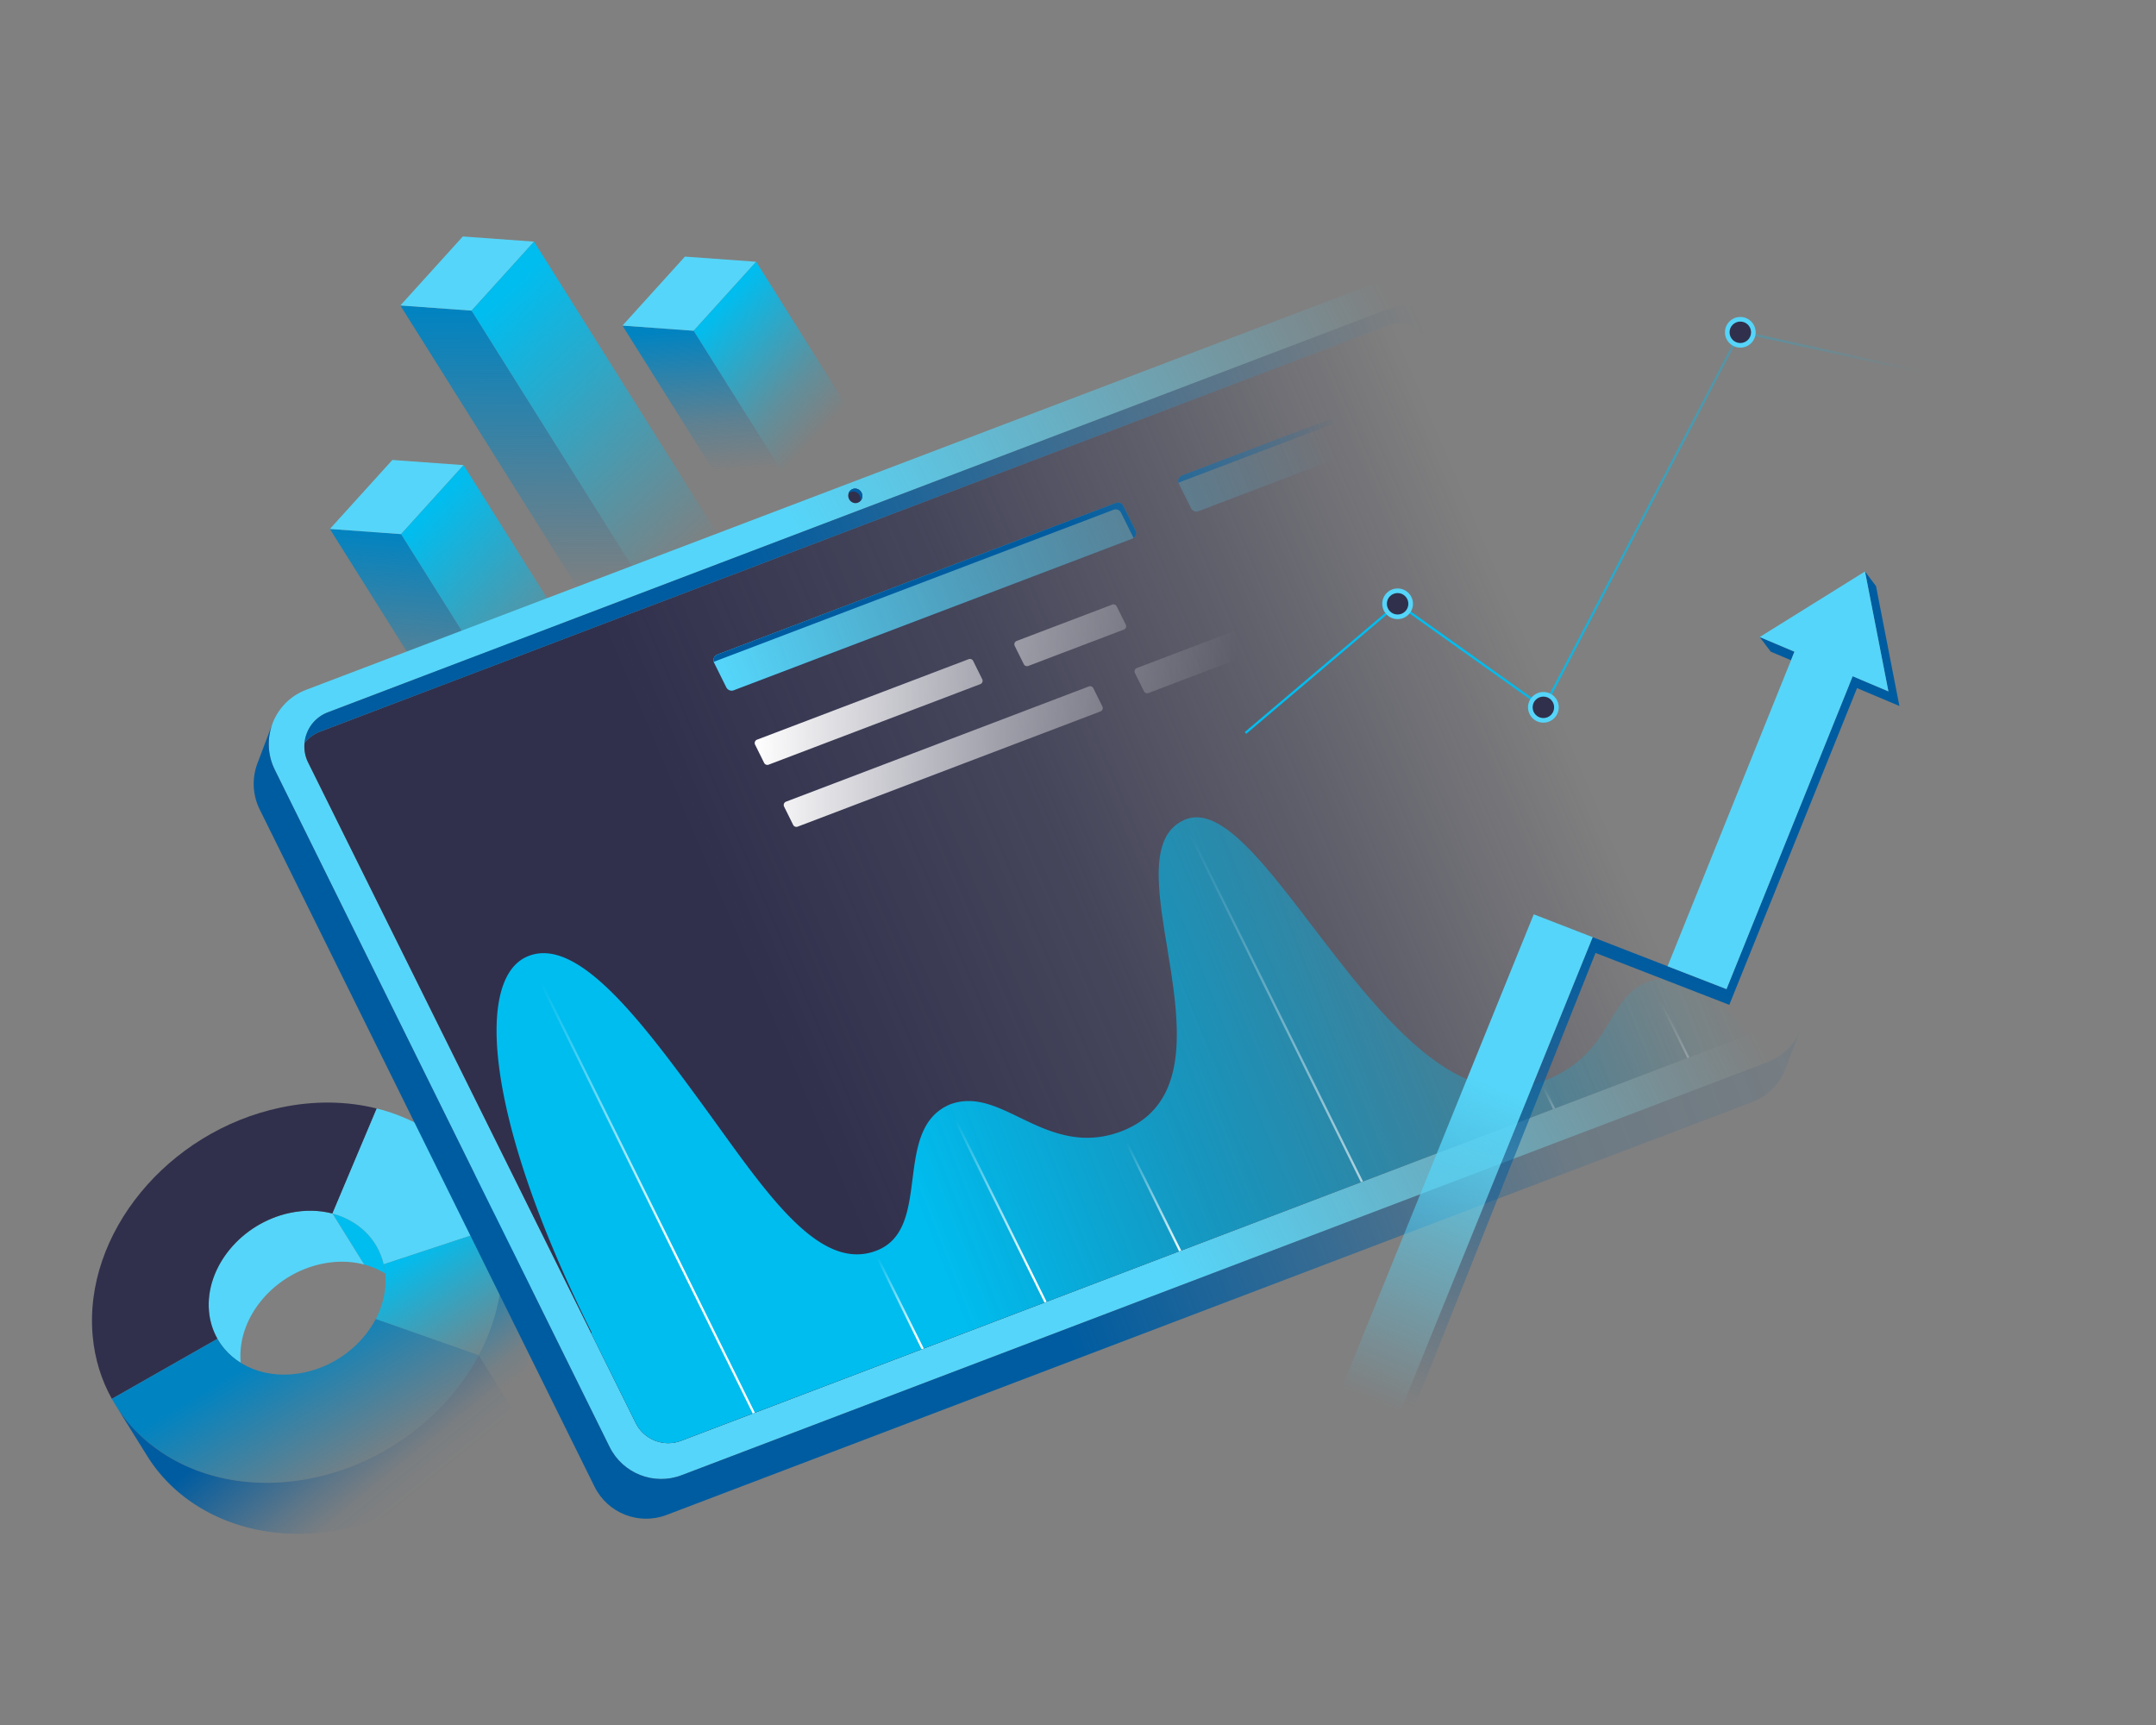
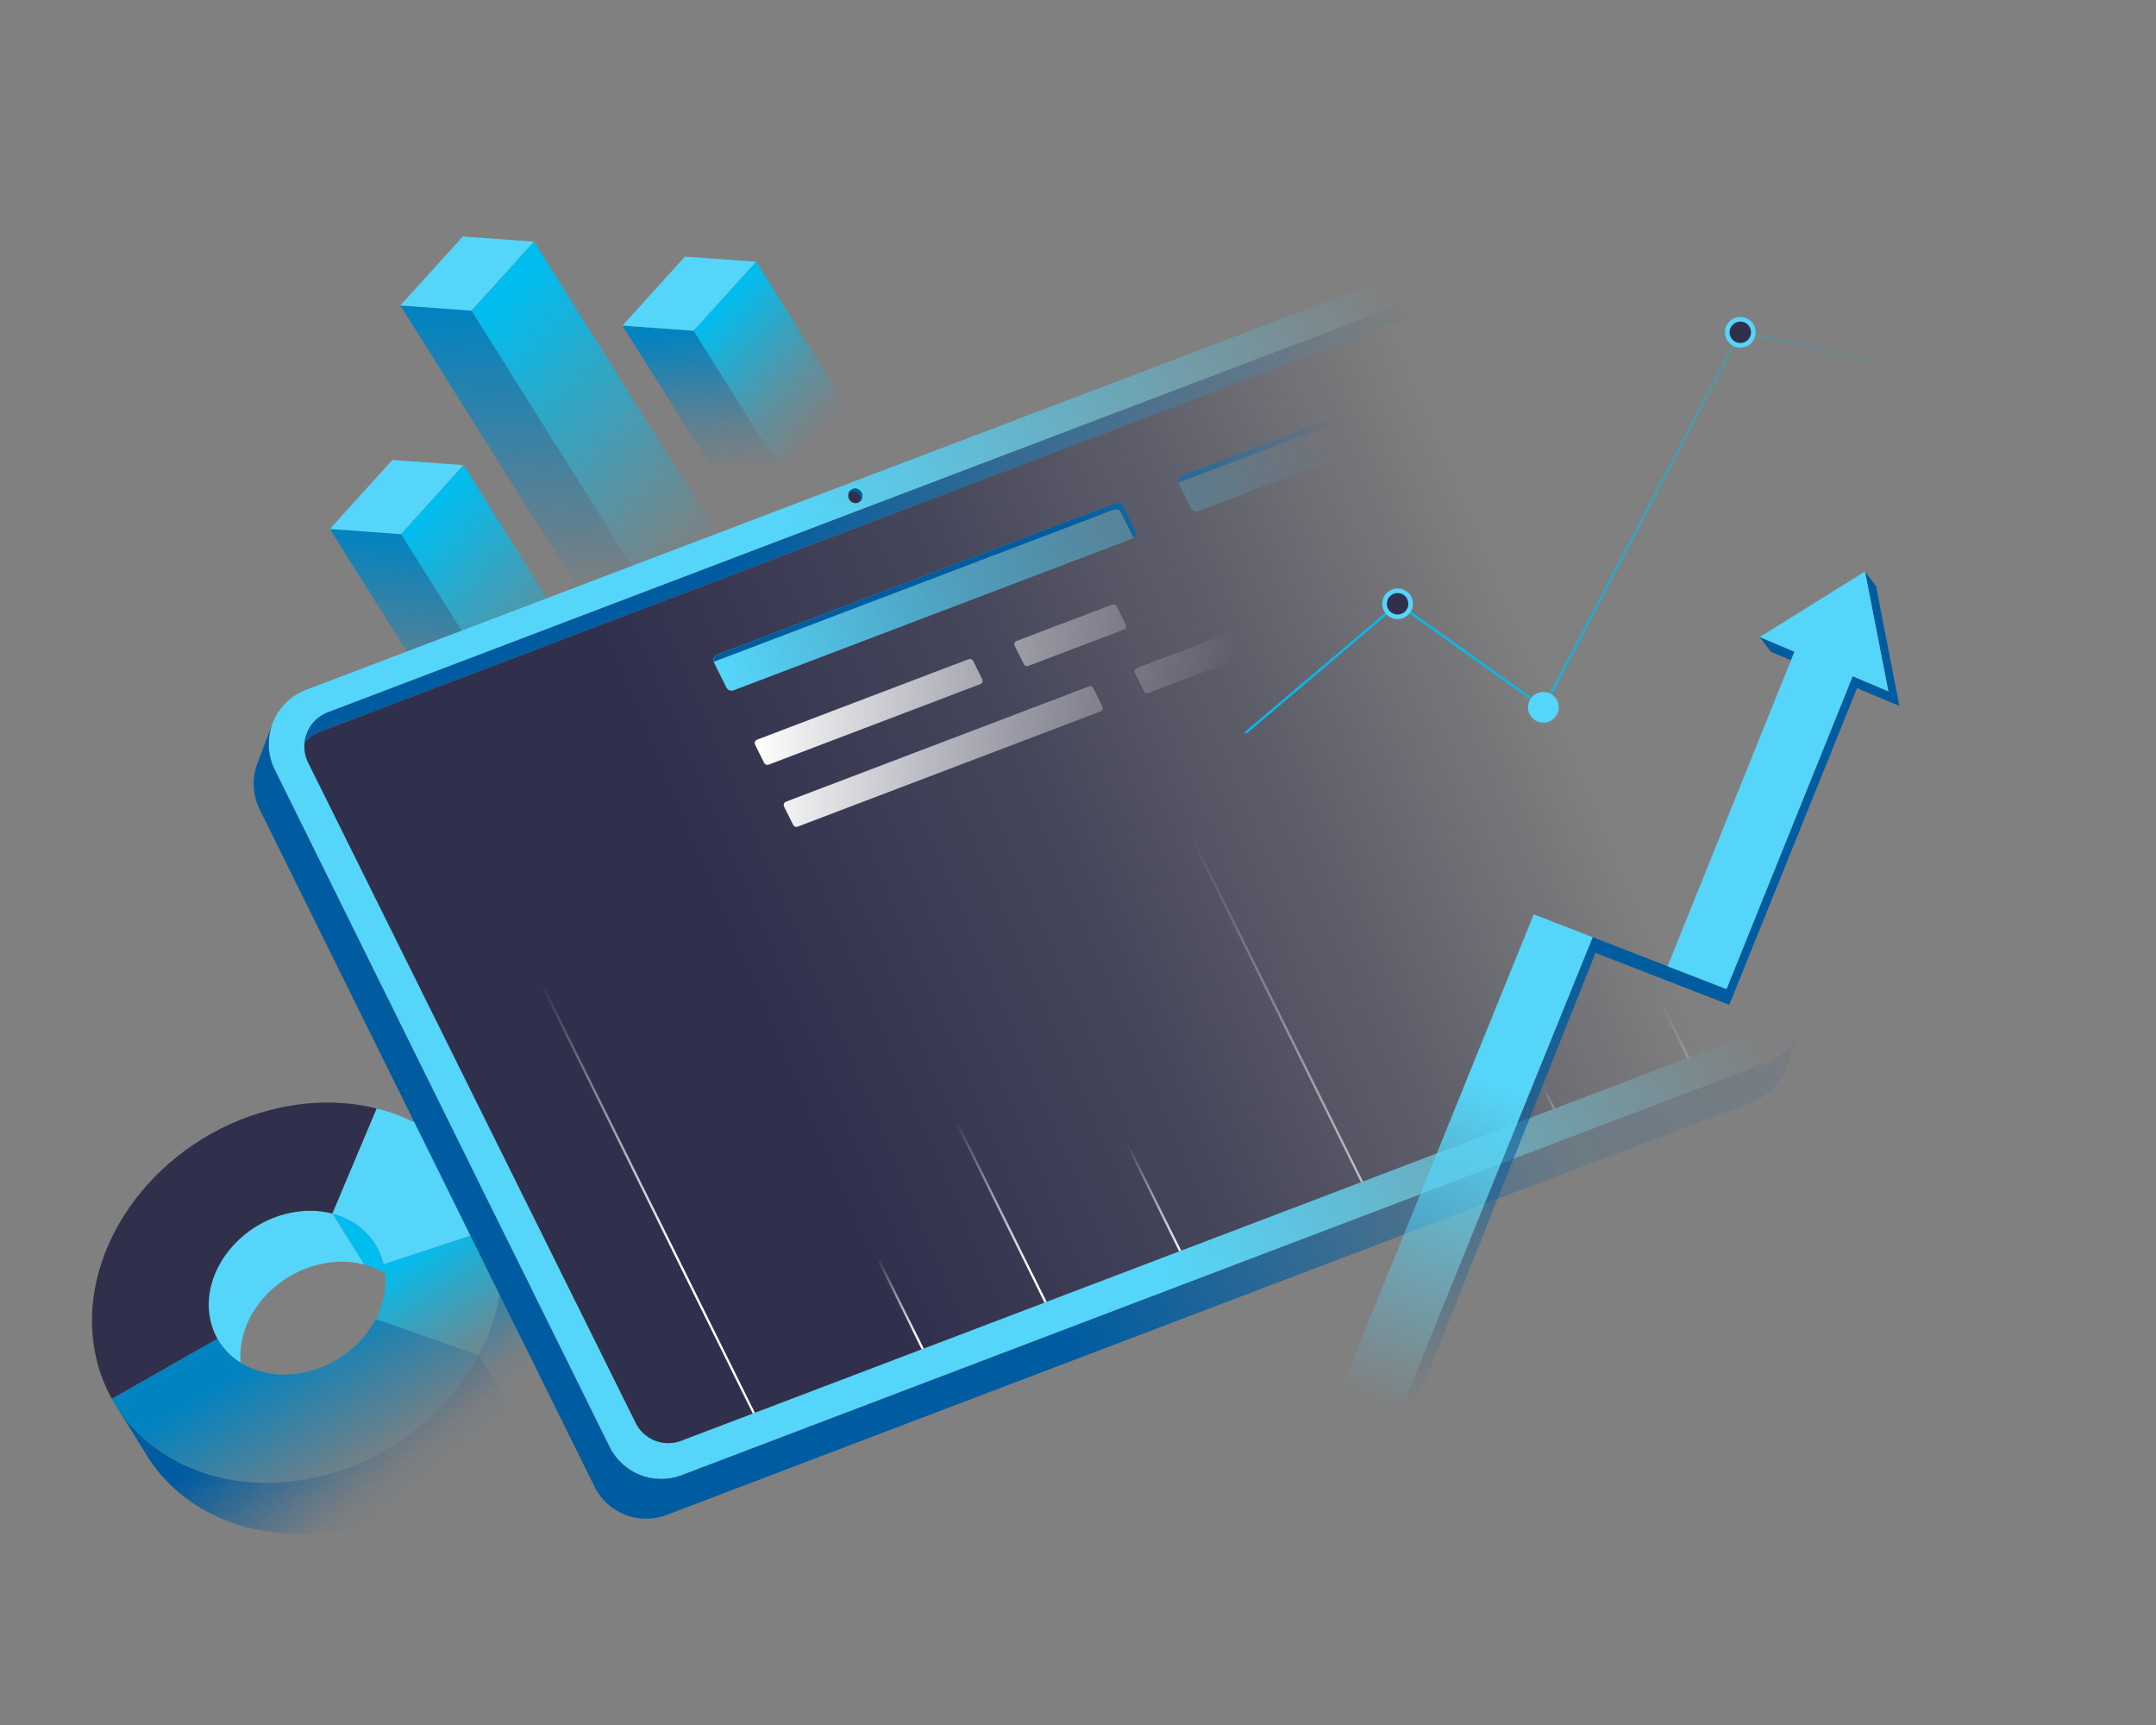
<svg xmlns="http://www.w3.org/2000/svg" width="3000" height="2400" fill="none">
  <rect width="100%" height="100%" fill="#808080" stroke="none" />
  <g clip-path="url(#a)">
    <path fill="url(#b)" d="m921.73 855.317-99.129-7.186-265.537-423.126 99.129 7.186z" />
    <path fill="#55D5F9" d="m656.193 432.191-99.129-7.186L644.009 329l99.129 7.186z" />
    <path fill="url(#c)" d="m743.138 336.186 265.532 423.127-86.94 96.004-265.538-423.126z" />
    <path fill="url(#d)" d="m1094.06 665.452-99.134-7.186-128.811-205.257 99.129 7.186z" />
    <path fill="#55D5F9" d="m965.244 460.195-99.129-7.186 86.945-96.006 99.13 7.186z" />
    <path fill="url(#e)" d="M1052.19 364.189 1181 569.448l-86.95 96.004-128.806-205.257z" />
    <path fill="url(#f)" d="m748.826 1047-99.129-7.18L459 735.945l99.129 7.186z" />
    <path fill="#55D5F9" d="M558.129 743.131 459 735.945l86.945-96.005 99.129 7.186z" />
    <path fill="url(#g)" d="m645.074 647.126 190.698 303.872L748.826 1047 558.129 743.131z" />
  </g>
  <g clip-path="url(#h)">
    <path fill="#00BDEF" d="M533.906 1759.08a98 98 0 0 1 2.091 12.79c-8.825-5.49-18.658-9.71-29.248-12.51l-44.145-70.95c.798.21 1.596.43 2.384.66a94 94 0 0 1 5.337 1.68q.6.195 1.198.42a104.3 104.3 0 0 1 17.954 8.31 97 97 0 0 1 12.303 8.48 93.2 93.2 0 0 1 17.45 18.48c.22.32.452.63.672.96.074.09.147.2.21.31.357.5.704 1.02 1.04 1.54q.63.945 1.23 1.92c.126.18.241.37.346.56 5.064 8.27 8.867 17.43 11.178 27.34z" />
    <path fill="#55D5F9" d="M506.749 1759.36c-18.039-4.74-38.22-5.34-59.232-.89a147 147 0 0 0-24.457 7.47c-4.518 1.82-8.92 3.85-13.185 6.08a150 150 0 0 0-21.527 13.68 155 155 0 0 0-9.57 7.93c-3.173 2.87-6.22 5.87-9.109 8.97-3.173 3.4-6.167 6.94-8.961 10.59a139 139 0 0 0-8.951 13.19c-3.971 6.68-7.333 13.64-10.002 20.79-4.769 12.77-7.312 26.16-7.228 39.66q.016 4.305.41 8.64l.063.65c-11.441-7.09-21.169-16.32-28.597-27.27l-3.845-6.18c-.305-.55-.599-1.08-.893-1.63a91 91 0 0 1-4.906-10.68 94 94 0 0 1-4.024-13.36 100 100 0 0 1-1.933-12.49c-.263-2.88-.399-5.76-.42-8.64-.084-13.49 2.469-26.89 7.238-39.67a129 129 0 0 1 10.002-20.78 139 139 0 0 1 8.951-13.18c2.794-3.66 5.789-7.19 8.961-10.59q4.334-4.665 9.109-8.97c3.076-2.77 6.266-5.42 9.56-7.94 3.309-2.51 6.724-4.89 10.254-7.14 3.645-2.33 7.406-4.52 11.283-6.53 4.265-2.23 8.667-4.26 13.185-6.08a147 147 0 0 1 16.799-5.64c2.521-.68 5.074-1.3 7.658-1.84 21.001-4.45 41.194-3.85 59.221.9z" />
    <path fill="#30304D" d="M390.125 1541.02c47.44-10.05 93.107-9.02 134.114 1.24l-61.632 146.15c-18.031-4.75-38.221-5.35-59.227-.9-67.723 14.35-118.129 75.69-112.58 137 1.271 14.05 5.373 26.89 11.76 38.15l-146.909 83.57c-14.474-25.87-23.773-55.26-26.684-87.43-12.868-142.22 104.056-284.49 261.158-317.78" />
    <path fill="#55D5F9" d="M524.24 1542.26c84.419 21.1 149.058 81.29 168.558 164.33l-158.896 52.48c-8.24-35.42-35.525-61.23-71.294-70.66z" />
    <path fill="url(#i)" d="M692.798 1706.59c2.399 10.21 4.111 20.77 5.095 31.65 4.59 50.72-7.33 101.46-31.723 147.26l-143.34-50.3c10.21-19.53 15.182-41.09 13.23-62.66a97 97 0 0 0-2.158-13.46z" />
    <path fill="url(#j)" d="M302.561 1862.66c21.469 37.85 68.712 57.93 120.91 46.86 43.903-9.3 80.524-38.34 99.36-74.32l143.34 50.3c-43.928 82.59-128.366 149.1-229.443 170.52-121.567 25.76-231.578-21.29-281.076-109.79z" />
    <path fill="#00BDEF" d="M728.257 1749.31a212.6 212.6 0 0 0-17.89-35.99l-44.137-70.96c2.284 3.67 4.453 7.41 6.507 11.21a213 213 0 0 1 11.383 24.78c3.53 9.21 6.43 18.64 8.679 28.24l44.135 70.95a217 217 0 0 0-8.677-28.23" />
    <path fill="url(#k)" d="M742.03 1809.2a229 229 0 0 0-5.095-31.66l-44.136-70.95a229 229 0 0 1 5.095 31.65c.601 6.64.919 13.28.964 19.91.21 31.64-5.82 63.04-17.102 92.98-4.411 11.7-9.626 23.18-15.584 34.37l44.137 70.96a293 293 0 0 0 15.584-34.38c11.282-29.94 17.312-61.33 17.101-92.97-.043-6.65-.365-13.29-.964-19.91" />
    <path fill="url(#l)" d="M666.17 1885.5a309 309 0 0 1-7.46 13.23 320 320 0 0 1-20.732 30.52 333 333 0 0 1-20.671 24.43 345 345 0 0 1-43.298 39.16 349 349 0 0 1-49.911 31.71 345 345 0 0 1-30.335 14.02 342 342 0 0 1-38.959 13.09 340 340 0 0 1-18.077 4.36c-117.635 24.93-224.448-18.32-276.084-101.33l44.137 70.96c51.636 83.01 158.449 126.25 276.084 101.33a340 340 0 0 0 57.036-17.46 345 345 0 0 0 30.335-14.01 349 349 0 0 0 72.056-50.07 342 342 0 0 0 21.153-20.81 336 336 0 0 0 20.671-24.42 319 319 0 0 0 20.732-30.53c2.595-4.34 5.083-8.75 7.46-13.22z" />
  </g>
  <g clip-path="url(#m)">
    <path fill="url(#n)" d="m2502.61 1366.77-465.86-942.159c-18.29-36.985-61.65-54.027-100.19-39.377L425.946 959.733c-44.475 16.905-64.709 68.537-43.604 111.227l465.861 942.15c18.29 36.99 61.65 54.03 100.189 39.38L2459 1477.99c44.48-16.9 64.71-68.54 43.61-111.22m-74.99 74.98L947.811 2004.53c-24.312 9.24-51.677-1.48-63.253-24.82l-455.77-918.75c-13.289-26.8-.608-59.26 27.337-69.881L1935.94 428.305c24.31-9.248 51.67 1.478 63.25 24.817l455.77 918.748c13.29 26.8.61 59.26-27.34 69.88" />
    <path fill="url(#o)" d="M2449.36 1425.81a50.1 50.1 0 0 1-21.74 15.94L947.812 2004.53c-24.312 9.24-51.677-1.48-63.254-24.82l-455.769-918.75c-4.338-8.75-5.911-18.11-5.081-27.11a50.16 50.16 0 0 1 21.738-15.94L1931.78 452.647c20.62-7.838 43.8 1.271 53.62 21.032l458.88 925.011c4.34 8.76 5.91 18.12 5.08 27.12" />
    <path fill="url(#p)" d="M2458.82 1382.38c.16.68.32 1.37.45 2.06.03.14.05.29.09.42.11.61.22 1.2.3 1.82.05.27.08.53.11.8.1.55.17 1.09.22 1.65-.01.05 0 .08.01.13.08.74.15 1.5.18 2.26.04.75.08 1.52.07 2.28q.03.93 0 1.86c-.01.27-.03.53-.03.79-.11 2.65-.43 5.28-.96 7.87-.07.35-.14.7-.21 1.03-.09.47-.2.93-.33 1.39-.11.46-.24.92-.37 1.37-.12.46-.26.91-.39 1.38-.2.6-.4 1.2-.62 1.79-.27.78-.56 1.56-.88 2.32-.23.61-.49 1.21-.78 1.79-.29.67-.61 1.34-.95 1.99-.14.28-.26.54-.41.8-.18.38-.39.76-.62 1.12q-.72 1.32-1.56 2.58c-.33.54-.67 1.07-1.04 1.58-.32.47-.66.93-1.01 1.38-.22.31-.43.58-.65.86-.02.04-.05.07-.08.11.83-9-.74-18.36-5.08-27.12L1985.4 473.679c-9.82-19.761-33-28.87-53.62-21.032L445.446 1017.91a50.16 50.16 0 0 0-21.738 15.94c.004-.05.013-.09.017-.14.105-1.12.248-2.23.428-3.32.084-.58.188-1.14.304-1.72.108-.55.229-1.11.353-1.66.008-.04.012-.09.021-.13.128-.53.272-1.07.404-1.58a50 50 0 0 1 1.105-3.59c.135-.36.255-.72.394-1.07a48 48 0 0 1 2.212-5.05c.204-.43.43-.85.671-1.27.23-.47.496-.94.778-1.4.217-.39.434-.77.675-1.12a43 43 0 0 1 2.507-3.71c.287-.38.573-.77.876-1.15.077-.11.159-.19.241-.28.314-.41.65-.8.984-1.2q1.126-1.35 2.369-2.58c.412-.44.828-.85 1.265-1.25.351-.33.702-.66 1.069-.99a42 42 0 0 1 2.986-2.462c.347-.275.71-.555 1.081-.802a5 5 0 0 1 .558-.397c.335-.255.678-.477 1.02-.7a34 34 0 0 1 1.521-.978 59 59 0 0 1 1.854-1.096l.184-.097a73 73 0 0 1 1.82-.949c.245-.129.493-.242.737-.371l1.211-.557q1.365-.624 2.773-1.149L1935.94 428.305c24.31-9.248 51.67 1.478 63.25 24.817l455.77 918.748c1.67 3.35 2.96 6.87 3.86 10.51" />
    <path fill="url(#q)" d="m2505.39 1432.02-20.68 54.63-.02-.01c-7.88 20.66-24.16 38.09-46.65 46.63l-1510.608 574.5c-38.538 14.65-81.899-2.39-100.188-39.38l-465.862-942.15c-10.072-20.37-10.72-42.79-3.802-62.5h-.016l.489-1.31c.251-.67.501-1.33.768-2.01l20.286-53.59.017-.01c-7.534 20.09-7.133 43.19 3.218 64.14l465.862 942.15c18.289 36.99 61.649 54.03 100.188 39.38L2459 1477.99c22.25-8.46 38.43-25.6 46.4-45.96z" />
    <path fill="#30304D" d="M1194.21 699.225c4.95-2.182 7.11-8.135 4.84-13.295s-8.12-7.573-13.06-5.39c-4.95 2.182-7.12 8.135-4.84 13.295 2.27 5.16 8.12 7.573 13.06 5.39" />
    <path fill="#005CA0" d="M1197.02 697.304c.76-2.407.6-5.009-.43-7.31-2.27-5.164-8.1-7.565-13.06-5.396-1.05.462-2 1.112-2.81 1.918.8-2.598 2.65-4.818 5.26-5.979 4.96-2.169 10.8.232 13.07 5.396 1.78 4.038.84 8.557-2.03 11.371" />
-     <path fill="url(#r)" d="M2434.91 1438.3s0 .01-.01.01a50 50 0 0 1-7.28 3.44l-531.38 202.09-948.425 360.69c-24.318 9.25-51.685-1.48-63.256-24.83l-61.558-124.09.105-1.88c-148.848-298.65-160.912-489.77-90.854-522.27 68.853-31.94 157.914 86.1 243.15 202.52 85.248 116.43 162.038 239.24 245.388 205.55 77.55-31.34 19.71-169.06 101.43-203.08 36.86-13.5 69.66 5.65 106.74 23.24s78.43 33.62 129.54 15c182.96-67.63-25.78-389.84 92.31-435.05 112.05-40.82 285.17 435.01 487.11 367.95 2.12-.7 4.18-1.42 6.21-2.16 102.47-37.35 88.78-116.99 149.33-139.5 58.08-21.17 120.98 47.44 141.45 72.37" />
    <path fill="url(#s)" d="m1050.38 1965.52-2.95 1.13-314.279-635.6q1.462-.645 2.925-1.2z" />
    <path fill="url(#t)" d="m1285.38 1876.15-2.97 1.13-67.12-135.76c1.01-.31 2-.66 3.01-1.02z" />
    <path fill="url(#u)" d="m1456.3 1811.15-2.95 1.12-135.42-273.87c.93-.46 1.88-.91 2.86-1.32z" />
    <path fill="url(#v)" d="m1643.65 1739.91-2.96 1.12-82.25-166.32c.03-.01.04-.01.06-.02l2.91-1.1z" />
    <path fill="url(#w)" d="m1896.59 1643.72-.35.12-2.61.99-248.53-502.66c.92-.47 1.86-.91 2.83-1.34z" />
    <path fill="url(#x)" d="m2163.88 1542.06-2.95 1.12-18.38-37.18c.53-.19 1.06-.38 1.58-.57.46-.17.92-.33 1.38-.51z" />
    <path fill="url(#y)" d="m2350.75 1470.98-2.94 1.13-52.78-106.72c1.01-.35 2.02-.67 3.04-.95z" />
    <path fill="url(#z)" d="m1575.54 749.481-554.59 210.912a8.246 8.246 0 0 1-10.33-4.055l-16.99-34.244c-2.172-4.382-.098-9.684 4.468-11.42l554.582-210.912a8.26 8.26 0 0 1 10.34 4.055l16.99 34.244c2.17 4.382.09 9.684-4.47 11.42m350.48-146.294-16.99-34.248a8.26 8.26 0 0 0-10.33-4.055l-253.95 96.573c-4.56 1.737-6.64 7.04-4.46 11.421l16.99 34.249a8.25 8.25 0 0 0 10.33 4.054l253.94-96.573c4.57-1.737 6.65-7.04 4.47-11.421" />
    <path fill="url(#A)" d="m1364.02 951.874-294.48 111.996c-1.17.44-2.45.43-3.61-.02a4.96 4.96 0 0 1-2.66-2.44l-12.59-25.38c-.32-.63-.49-1.32-.52-2.02s.08-1.4.34-2.05c.25-.65.64-1.24 1.14-1.73.5-.5 1.09-.88 1.75-1.13l294.48-111.993a5.006 5.006 0 0 1 6.27 2.459l12.59 25.383c.31.628.49 1.313.52 2.013s-.08 1.399-.34 2.051a5 5 0 0 1-2.89 2.861m202.46-82.84-12.59-25.385a5.06 5.06 0 0 0-2.66-2.44 5 5 0 0 0-3.61-.02l-132.93 50.55c-.65.249-1.24.632-1.74 1.124s-.89 1.085-1.14 1.737a5 5 0 0 0-.34 2.051c.03.7.2 1.386.51 2.013l12.6 25.385a5.01 5.01 0 0 0 6.27 2.46l132.92-50.55a5.1 5.1 0 0 0 1.75-1.125c.49-.492.88-1.084 1.14-1.736.25-.652.37-1.351.34-2.051s-.21-1.386-.52-2.013m-32.55 113.875-12.59-25.383a5.01 5.01 0 0 0-6.27-2.458l-421.31 160.282c-.65.24-1.25.63-1.75 1.12-.49.49-.88 1.09-1.14 1.74-.25.65-.37 1.35-.34 2.05s.21 1.38.52 2.01l12.59 25.38a5.03 5.03 0 0 0 2.66 2.44c1.16.46 2.45.47 3.61.02l421.31-160.276a5 5 0 0 0 1.75-1.124c.5-.493.89-1.085 1.14-1.737.26-.652.37-1.351.34-2.051s-.21-1.385-.52-2.013m199.77-76.165-12.59-25.385a5.07 5.07 0 0 0-2.66-2.44 5.02 5.02 0 0 0-3.61-.019l-132.92 50.55c-.66.248-1.25.631-1.75 1.124s-.89 1.084-1.14 1.736a5 5 0 0 0-.34 2.051c.03.7.2 1.386.52 2.013l12.59 25.386a5 5 0 0 0 2.66 2.44c1.16.454 2.44.461 3.61.019l132.92-50.55a5.1 5.1 0 0 0 1.75-1.124 5.2 5.2 0 0 0 1.14-1.737c.25-.652.37-1.351.34-2.051s-.21-1.385-.52-2.013" />
    <path fill="url(#B)" d="M1577.29 748.557a7 7 0 0 0-.43-1.05l-16.99-34.24a8.246 8.246 0 0 0-10.33-4.062L994.95 920.126a8.3 8.3 0 0 0-1.75.913c-1.395-4.146.691-8.765 4.894-10.36l554.586-210.921a8.26 8.26 0 0 1 10.34 4.062l16.99 34.24c1.86 3.769.58 8.23-2.72 10.497m348.73-145.369-16.99-34.251a8.27 8.27 0 0 0-4.39-4.022 8.23 8.23 0 0 0-5.94-.029l-253.95 96.569c-4.2 1.606-6.29 6.235-4.89 10.371a8.3 8.3 0 0 1 1.75-.924l253.94-96.569a8.266 8.266 0 0 1 10.34 4.051l16.99 34.251c.16.347.31.693.43 1.05 3.3-2.267 4.58-6.728 2.71-10.497" />
  </g>
  <g clip-path="url(#C)">
    <path fill="#005CA0" d="m2448.56 886.307 48.35 20.401-4.8 11.883-28.22-11.909zm161.84-70.845 32.56 166.793-69.81-29.463 4.79-11.883 49.69 20.972-32.56-166.793z" />
    <path fill="url(#D)" d="m2588.79 945.487-182.56 452.573-10.97-4.28-175.17-67.94-280.99 705.31-84.76-33.3-6.44-19.9 81.94 31.95 286.31-706 104.23 40.43 82 31.81 175.56-435.231z" />
    <path fill="url(#E)" d="m2216.15 1303.9-286.31 706-81.94-31.95 286.25-705.86z" />
    <path fill="#55D5F9" d="m2595.07 795.088 32.56 166.792-49.69-20.971-175.56 435.231-82-31.81 176.53-437.622-48.35-20.401z" />
  </g>
  <g clip-path="url(#F)">
    <path fill="url(#G)" d="m2148.62 986.926-203.43-144.93L1734.08 1021l-2.08-2.44 213.02-180.616 202.47 144.243 273.28-522.433 1.19.265L2676 516.003l-.69 3.123-252.84-55.719z" />
    <path fill="url(#H)" d="M2421.59 483.651c11.8 0 21.37-9.546 21.37-21.323s-9.57-21.324-21.37-21.324-21.37 9.547-21.37 21.324 9.57 21.323 21.37 21.323" />
    <path fill="#30304D" d="M2421.59 477.254c8.26 0 14.96-6.682 14.96-14.926s-6.7-14.927-14.96-14.927-14.96 6.683-14.96 14.927 6.7 14.926 14.96 14.926" />
    <path fill="#55D5F9" d="M2147.57 1005.43c11.8 0 21.37-9.547 21.37-21.323s-9.57-21.324-21.37-21.324-21.37 9.547-21.37 21.324c0 11.776 9.57 21.323 21.37 21.323" />
-     <path fill="#30304D" d="M2147.57 999.033c8.26 0 14.95-6.683 14.95-14.926s-6.69-14.927-14.95-14.927-14.96 6.683-14.96 14.927 6.7 14.926 14.96 14.926" />
    <path fill="#55D5F9" d="M1944.72 861.368c11.8 0 21.37-9.547 21.37-21.323s-9.57-21.324-21.37-21.324-21.37 9.547-21.37 21.324c0 11.776 9.57 21.323 21.37 21.323" />
    <path fill="#30304D" d="M1944.72 854.971c8.26 0 14.96-6.683 14.96-14.926s-6.7-14.927-14.96-14.927-14.95 6.683-14.95 14.927 6.69 14.926 14.95 14.926" />
  </g>
  <defs>
    <linearGradient id="b" x1="738.247" x2="740.654" y1="429.02" y2="871.698" gradientUnits="userSpaceOnUse">
      <stop stop-color="#0083C1" />
      <stop offset=".901" stop-color="#0083C1" stop-opacity="0" />
    </linearGradient>
    <linearGradient id="c" x1="677.182" x2="1008.13" y1="431.756" y2="781.71" gradientUnits="userSpaceOnUse">
      <stop stop-color="#00BDEF" />
      <stop offset=".941" stop-color="#00BDEF" stop-opacity="0" />
    </linearGradient>
    <linearGradient id="d" x1="973.745" x2="987.502" y1="458.309" y2="677.548" gradientUnits="userSpaceOnUse">
      <stop stop-color="#0083C1" />
      <stop offset=".595" stop-color="#0083C1" stop-opacity=".261" />
      <stop offset=".901" stop-color="#0083C1" stop-opacity="0" />
    </linearGradient>
    <linearGradient id="e" x1="990.754" x2="1162.88" y1="437.365" y2="599.402" gradientUnits="userSpaceOnUse">
      <stop stop-color="#00BDEF" />
      <stop offset=".645" stop-color="#00BDEF" stop-opacity=".256" />
      <stop offset=".941" stop-color="#00BDEF" stop-opacity="0" />
    </linearGradient>
    <linearGradient id="f" x1="614.486" x2="591.269" y1="744.762" y2="1067.27" gradientUnits="userSpaceOnUse">
      <stop stop-color="#0083C1" />
      <stop offset=".618" stop-color="#0083C1" stop-opacity=".242" />
      <stop offset=".901" stop-color="#0083C1" stop-opacity="0" />
    </linearGradient>
    <linearGradient id="g" x1="575.47" x2="835.382" y1="732.401" y2="977.989" gradientUnits="userSpaceOnUse">
      <stop stop-color="#00BDEF" />
      <stop offset=".725" stop-color="#00BDEF" stop-opacity=".182" />
      <stop offset=".941" stop-color="#00BDEF" stop-opacity="0" />
    </linearGradient>
    <linearGradient id="i" x1="579.784" x2="702.616" y1="1727.98" y2="1917.17" gradientUnits="userSpaceOnUse">
      <stop offset=".032" stop-color="#00BDEF" />
      <stop offset=".901" stop-color="#00BDEF" stop-opacity="0" />
    </linearGradient>
    <linearGradient id="j" x1="373.906" x2="513.556" y1="1854.46" y2="2087.99" gradientUnits="userSpaceOnUse">
      <stop offset=".085" stop-color="#0083C1" />
      <stop offset=".901" stop-color="#0083C1" stop-opacity="0" />
    </linearGradient>
    <linearGradient id="k" x1="643" x2="761.381" y1="1753.76" y2="1911.94" gradientUnits="userSpaceOnUse">
      <stop offset=".068" stop-color="#0083C1" />
      <stop offset=".522" stop-color="#0083C1" stop-opacity=".355" />
      <stop offset=".731" stop-color="#0083C1" stop-opacity=".092" />
      <stop offset=".901" stop-color="#0083C1" stop-opacity="0" />
    </linearGradient>
    <linearGradient id="l" x1="389.57" x2="555.172" y1="1900.73" y2="2104.78" gradientUnits="userSpaceOnUse">
      <stop offset=".128" stop-color="#005CA0" />
      <stop offset=".371" stop-color="#005CA0" stop-opacity=".65" />
      <stop offset=".643" stop-color="#005CA0" stop-opacity=".261" />
      <stop offset=".818" stop-color="#005CA0" stop-opacity=".048" />
      <stop offset=".975" stop-color="#005CA0" stop-opacity="0" />
    </linearGradient>
    <linearGradient id="n" x1="561.152" x2="2177.83" y1="1661.8" y2="851.622" gradientUnits="userSpaceOnUse">
      <stop offset=".499" stop-color="#55D5F9" />
      <stop offset=".987" stop-color="#55D5F9" stop-opacity="0" />
    </linearGradient>
    <linearGradient id="o" x1="584.17" x2="2312.81" y1="1594.96" y2="856.584" gradientUnits="userSpaceOnUse">
      <stop offset=".276" stop-color="#30304D" />
      <stop offset=".518" stop-color="#30304D" stop-opacity=".742" />
      <stop offset=".712" stop-color="#30304D" stop-opacity=".393" />
      <stop offset=".901" stop-color="#30304D" stop-opacity="0" />
    </linearGradient>
    <linearGradient id="p" x1="590.555" x2="2244.54" y1="1574.52" y2="874.235" gradientUnits="userSpaceOnUse">
      <stop offset=".397" stop-color="#005CA0" />
      <stop offset=".955" stop-color="#005CA0" stop-opacity="0" />
    </linearGradient>
    <linearGradient id="q" x1="485.92" x2="2747.08" y1="1625.29" y2="757.206" gradientUnits="userSpaceOnUse">
      <stop offset=".351" stop-color="#005CA0" />
      <stop offset=".656" stop-color="#005CA0" stop-opacity=".155" />
      <stop offset=".931" stop-color="#005CA0" stop-opacity="0" />
    </linearGradient>
    <linearGradient id="r" x1="737.724" x2="2480.45" y1="1717.18" y2="1035.01" gradientUnits="userSpaceOnUse">
      <stop offset=".276" stop-color="#00BDEF" />
      <stop offset=".901" stop-color="#00BDEF" stop-opacity="0" />
    </linearGradient>
    <linearGradient id="s" x1="1046.61" x2="742.66" y1="1969.75" y2="1340.56" gradientUnits="userSpaceOnUse">
      <stop offset=".355" stop-color="#fff" />
      <stop offset=".959" stop-color="#fff" stop-opacity="0" />
    </linearGradient>
    <linearGradient id="t" x1="1289.01" x2="1218.72" y1="1889.45" y2="1743.36" gradientUnits="userSpaceOnUse">
      <stop offset=".174" stop-color="#fff" />
      <stop offset=".959" stop-color="#fff" stop-opacity="0" />
    </linearGradient>
    <linearGradient id="u" x1="1477.44" x2="1324.82" y1="1865.34" y2="1544.29" gradientUnits="userSpaceOnUse">
      <stop offset=".288" stop-color="#fff" />
      <stop offset=".959" stop-color="#fff" stop-opacity="0" />
    </linearGradient>
    <linearGradient id="v" x1="1698.53" x2="1561.18" y1="1849.41" y2="1579.52" gradientUnits="userSpaceOnUse">
      <stop offset=".376" stop-color="#fff" />
      <stop offset=".959" stop-color="#fff" stop-opacity="0" />
    </linearGradient>
    <linearGradient id="w" x1="2100.52" x2="1638.06" y1="2079.15" y2="1119.36" gradientUnits="userSpaceOnUse">
      <stop offset=".147" stop-color="#fff" />
      <stop offset=".959" stop-color="#fff" stop-opacity="0" />
    </linearGradient>
    <linearGradient id="x" x1="2265.73" x2="2137.92" y1="1754.4" y2="1493.48" gradientUnits="userSpaceOnUse">
      <stop offset=".436" stop-color="#fff" />
      <stop offset=".934" stop-color="#fff" stop-opacity="0" />
    </linearGradient>
    <linearGradient id="y" x1="2518.3" x2="2301.47" y1="1817.72" y2="1375.68" gradientUnits="userSpaceOnUse">
      <stop offset=".157" stop-color="#fff" />
      <stop offset=".959" stop-color="#fff" stop-opacity="0" />
    </linearGradient>
    <linearGradient id="z" x1="1009.72" x2="1941.09" y1="932.956" y2="581.551" gradientUnits="userSpaceOnUse">
      <stop stop-color="#55D5F9" />
      <stop offset=".901" stop-color="#55D5F9" stop-opacity="0" />
    </linearGradient>
    <linearGradient id="A" x1="1050.15" x2="1734.22" y1="995.651" y2="995.651" gradientUnits="userSpaceOnUse">
      <stop stop-color="#fff" />
      <stop offset=".978" stop-color="#fff" stop-opacity="0" />
    </linearGradient>
    <linearGradient id="B" x1="1013.61" x2="1967.49" y1="928.434" y2="571.673" gradientUnits="userSpaceOnUse">
      <stop offset=".495" stop-color="#005CA0" />
      <stop offset=".901" stop-color="#005CA0" stop-opacity="0" />
    </linearGradient>
    <linearGradient id="D" x1="2397.67" x2="1960.05" y1="1046.65" y2="2076.42" gradientUnits="userSpaceOnUse">
      <stop offset=".276" stop-color="#005CA0" />
      <stop offset=".901" stop-color="#005CA0" stop-opacity="0" />
    </linearGradient>
    <linearGradient id="E" x1="2162.96" x2="1875.86" y1="1321.84" y2="2016.43" gradientUnits="userSpaceOnUse">
      <stop offset=".276" stop-color="#55D5F9" />
      <stop offset=".901" stop-color="#55D5F9" stop-opacity="0" />
    </linearGradient>
    <linearGradient id="G" x1="1717.99" x2="2776.26" y1="922.36" y2="549.137" gradientUnits="userSpaceOnUse">
      <stop offset=".276" stop-color="#00BDEF" />
      <stop offset=".922" stop-color="#00BDEF" stop-opacity="0" />
    </linearGradient>
    <linearGradient id="H" x1="2401.5" x2="2534.32" y1="468.185" y2="429.306" gradientUnits="userSpaceOnUse">
      <stop offset=".276" stop-color="#55D5F9" />
      <stop offset=".901" stop-color="#55D5F9" stop-opacity="0" />
    </linearGradient>
    <clipPath id="a">
      <path fill="#fff" d="M459 329h721.999v718.003H459z" />
    </clipPath>
    <clipPath id="h">
      <path fill="#fff" d="M128 1534h614.998v599.996H128z" />
    </clipPath>
    <clipPath id="m">
      <path fill="#fff" d="M353 380h2158v1733.01H353z" />
    </clipPath>
    <clipPath id="C">
      <path fill="#fff" d="m1554.35 1174.07 1047.704-381.53 320.62 880.43-1047.703 381.531z" />
    </clipPath>
    <clipPath id="F">
      <path fill="#fff" d="M1732 441h944.001v579.998H1732z" />
    </clipPath>
  </defs>
</svg>